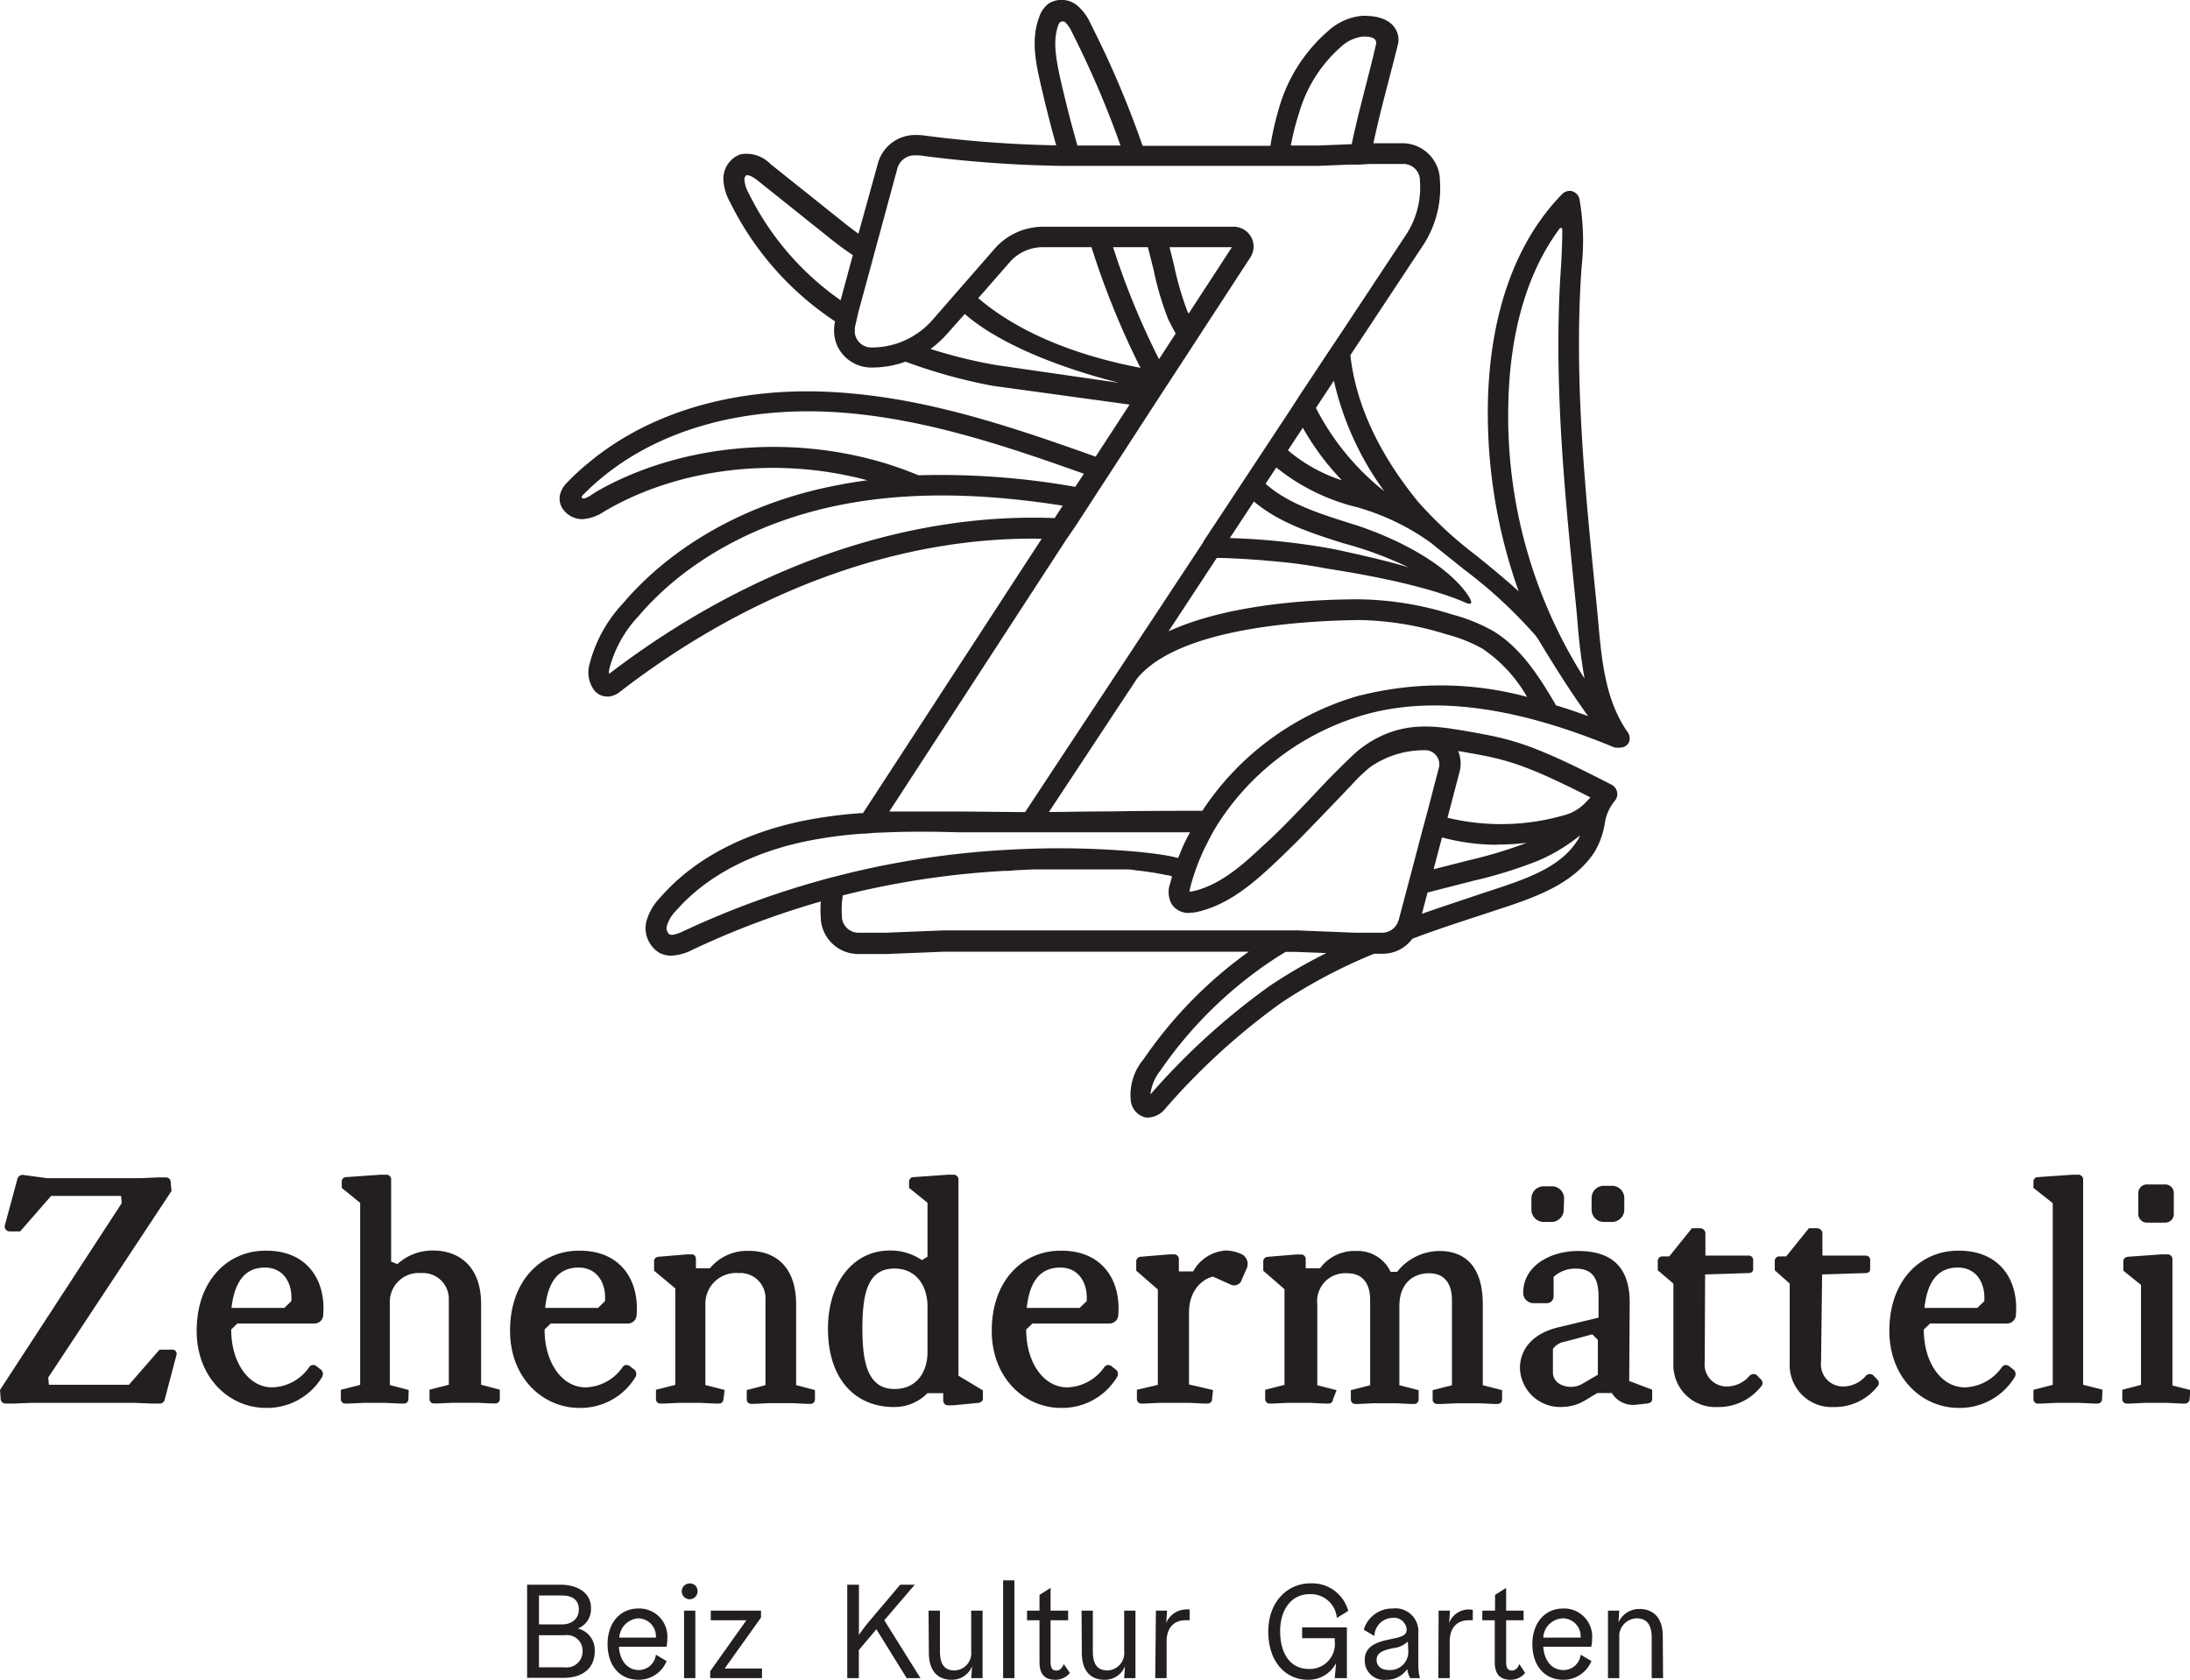
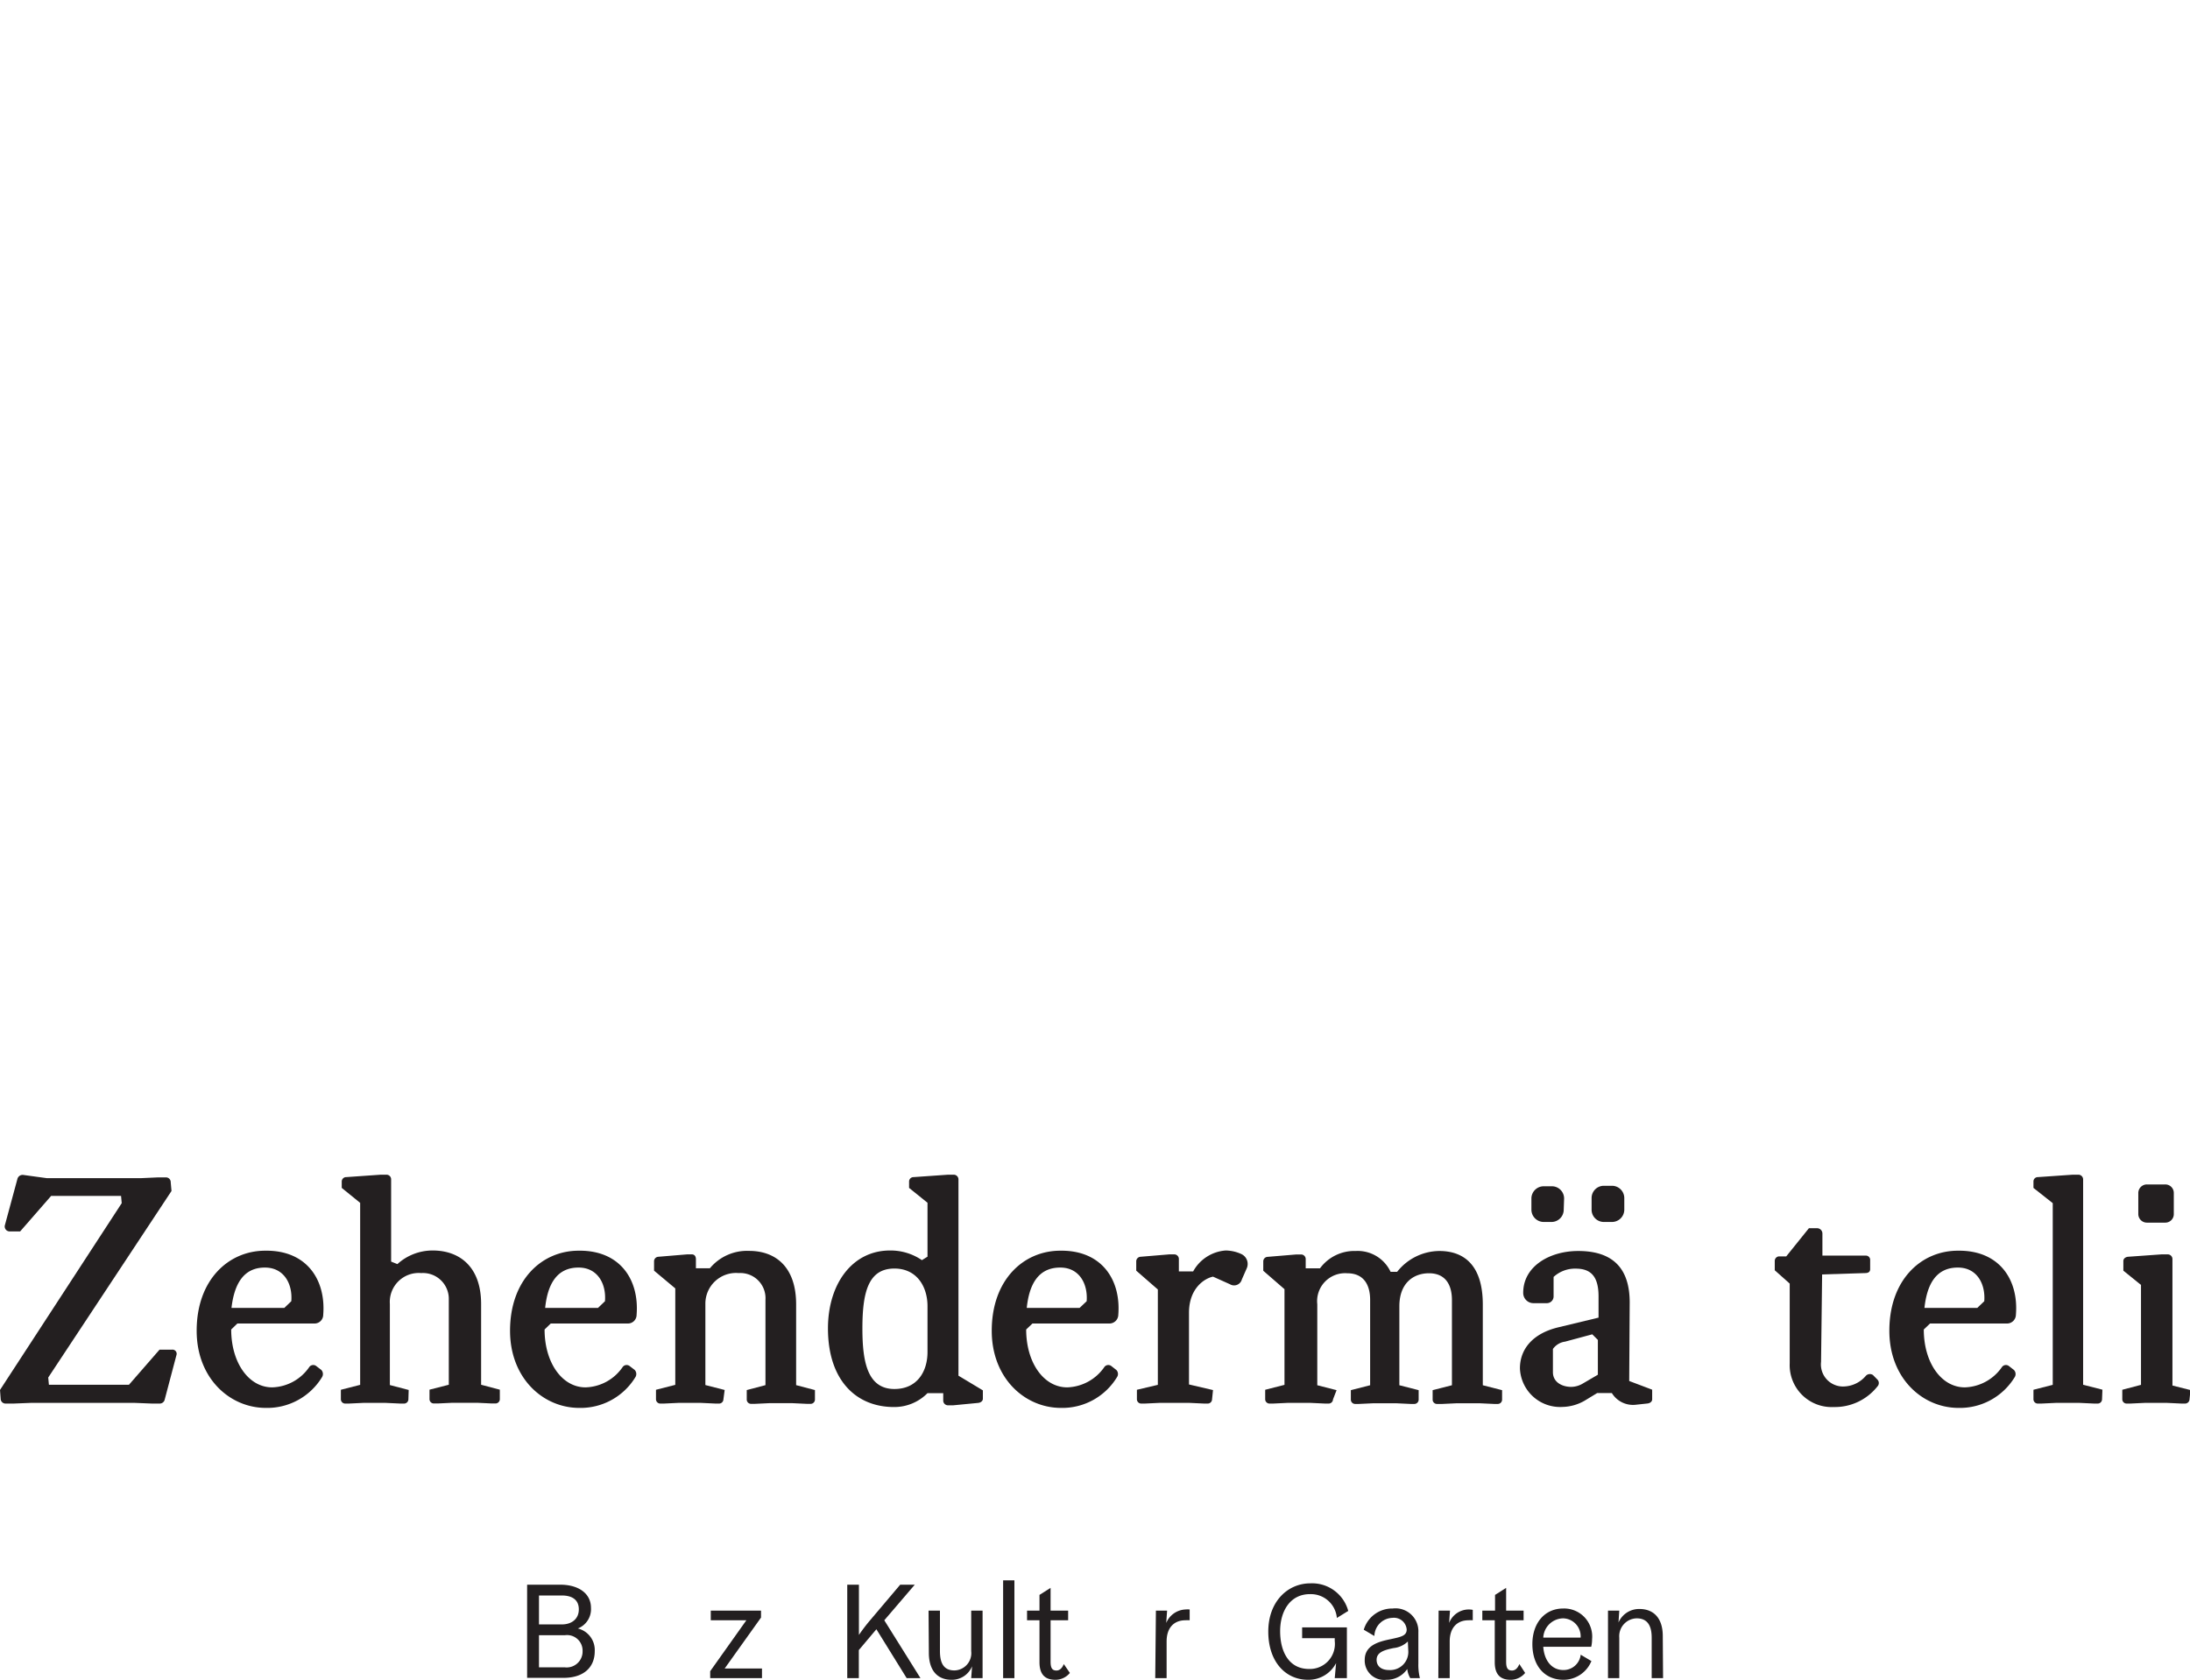
<svg xmlns="http://www.w3.org/2000/svg" width="227.05" height="174.17" viewBox="0 0 227.05 174.17">
  <g id="Layer_2" data-name="Layer 2">
    <g id="Ebene_5" data-name="Ebene 5">
      <path d="M54.65,164.31h3.43c1.9,0,3.19.91,3.19,2.4a2.15,2.15,0,0,1-1.36,2.14v0a2.3,2.3,0,0,1,1.75,2.36c0,1.69-1.17,2.76-3.24,2.76H54.65Zm3.6,1.12H55.88v3h2.37c1,0,1.76-.55,1.76-1.56S59.3,165.43,58.25,165.43Zm.31,4.12H55.88v3.33h2.68a1.65,1.65,0,0,0,1.84-1.69A1.61,1.61,0,0,0,58.56,169.55Z" style="fill:#231f20" />
-       <path d="M64.17,170.75c.08,1.35.81,2.41,2.08,2.41A1.79,1.79,0,0,0,68,171.57l1.11.66a3.1,3.1,0,0,1-2.9,1.94c-2,0-3.22-1.51-3.22-3.7s1.29-3.69,3.19-3.69a2.91,2.91,0,0,1,3,3.19,3.66,3.66,0,0,1-.08.78Zm0-.95H68a1.86,1.86,0,0,0-1.81-2A2.11,2.11,0,0,0,64.21,169.8Z" style="fill:#231f20" />
-       <path d="M72.32,165a.82.82,0,1,1-.81-.82A.78.78,0,0,1,72.32,165Zm-1.4,2h1.17V174H70.92Z" style="fill:#231f20" />
      <path d="M73.69,167H78.9v.72L75.13,173H79v1H73.63v-.72L77.38,168H73.69Z" style="fill:#231f20" />
      <path d="M87.84,164.31h1.21v3.42c0,1,0,1.79,0,1.79h0a18.44,18.44,0,0,1,1.2-1.57l3.08-3.64h1.51L91.68,168l3.75,6H94l-3.14-5.07-1.82,2.16V174H87.84Z" style="fill:#231f20" />
      <path d="M96.27,167h1.18v4.2c0,1.4.5,2,1.51,2a1.79,1.79,0,0,0,1.73-2V167h1.18V174h-1.18l.09-1.23h0a2.25,2.25,0,0,1-2.13,1.4c-1.45,0-2.35-.95-2.35-2.8Z" style="fill:#231f20" />
      <path d="M104,163.86h1.17V174H104Z" style="fill:#231f20" />
      <path d="M110.92,173.46a1.93,1.93,0,0,1-1.51.71c-.9,0-1.64-.39-1.64-1.82V168h-1.29v-1h1.29v-1.63l1.15-.73V167h1.82v1h-1.82v4.3c0,.68.19.91.61.91s.65-.39.76-.67Z" style="fill:#231f20" />
-       <path d="M112.13,167h1.17v4.2c0,1.4.5,2,1.51,2a1.8,1.8,0,0,0,1.74-2V167h1.17V174h-1.17l.08-1.23h0a2.23,2.23,0,0,1-2.12,1.4c-1.46,0-2.35-.95-2.35-2.8Z" style="fill:#231f20" />
      <path d="M119.84,167H121l-.09,1.28h0a2.26,2.26,0,0,1,2-1.4,2.19,2.19,0,0,1,.43,0V168a3.58,3.58,0,0,0-.45,0c-1.13,0-1.94.73-1.94,2.19V174h-1.18Z" style="fill:#231f20" />
      <path d="M132.72,169.13c0,2.19.95,3.92,3,3.92a2.6,2.6,0,0,0,2.66-2.91v-.28H135v-1.12h4.64V174h-1.26l.14-1.56h0a3.21,3.21,0,0,1-2.91,1.73c-2.36,0-4.12-1.9-4.12-5s2-5,4.37-5a3.88,3.88,0,0,1,3.92,2.86l-1.18.73a2.7,2.7,0,0,0-2.74-2.47C133.8,165.26,132.72,167,132.72,169.13Z" style="fill:#231f20" />
      <path d="M142.49,169.63l-1.1-.65a3.07,3.07,0,0,1,3-2.2,2.37,2.37,0,0,1,2.66,2.48v3.23a5.65,5.65,0,0,0,.16,1.51h-1a2.29,2.29,0,0,1-.31-.95h0a2.56,2.56,0,0,1-2.17,1.12,2,2,0,0,1-2.24-2.07c0-1.51,1.45-1.89,2.68-2.14,1.07-.23,1.67-.35,1.67-1a1.32,1.32,0,0,0-1.48-1.21A1.93,1.93,0,0,0,142.49,169.63Zm3.47.57a2.49,2.49,0,0,1-1.47.68c-.84.18-1.77.38-1.77,1.22,0,.62.44,1.06,1.29,1.06a1.88,1.88,0,0,0,2-1.9Z" style="fill:#231f20" />
      <path d="M149.15,167h1.18l-.09,1.28h0a2.18,2.18,0,0,1,2.45-1.36V168a3.58,3.58,0,0,0-.45,0c-1.13,0-1.94.73-1.94,2.19V174h-1.18Z" style="fill:#231f20" />
      <path d="M158.12,173.46a1.94,1.94,0,0,1-1.51.71c-.9,0-1.64-.39-1.64-1.82V168h-1.29v-1H155v-1.63l1.15-.73V167h1.81v1h-1.81v4.3c0,.68.19.91.61.91s.65-.39.76-.67Z" style="fill:#231f20" />
      <path d="M160,170.75c.09,1.35.82,2.41,2.09,2.41a1.79,1.79,0,0,0,1.79-1.59l1.11.66a3.12,3.12,0,0,1-2.9,1.94c-2,0-3.22-1.51-3.22-3.7s1.29-3.69,3.19-3.69a2.91,2.91,0,0,1,3,3.19,3.27,3.27,0,0,1-.09.78Zm.05-.95h3.82a1.86,1.86,0,0,0-1.81-2A2.1,2.1,0,0,0,160,169.8Z" style="fill:#231f20" />
      <path d="M172.42,174h-1.18v-4.2c0-1.4-.56-2-1.56-2a1.85,1.85,0,0,0-1.8,2V174h-1.17V167h1.17l-.08,1.23h0a2.32,2.32,0,0,1,2.18-1.4c1.46,0,2.41.95,2.41,2.8Z" style="fill:#231f20" />
      <path d="M2.09,127.68H1a.51.51,0,0,1-.5-.62l1.3-4.8a.56.56,0,0,1,.65-.43l2.41.33h9.74l1.77-.08h.83a.49.49,0,0,1,.5.51l.08.9L5,142.83l.07.75h8.3l3.17-3.64h1.3a.43.43,0,0,1,.47.5l-1.23,4.66a.53.53,0,0,1-.5.43h-.83L14,145.46H3.17l-1.76.07H.58a.5.5,0,0,1-.51-.5L0,144.12l12.62-19.37-.07-.75H5.3Z" style="fill:#231f20" />
      <path d="M33.51,136.33a.9.9,0,0,1-.9.9h-8l-.64.62c0,3.42,1.8,6,4.25,6a4.83,4.83,0,0,0,3.86-2.13.51.51,0,0,1,.72-.07l.51.39a.62.62,0,0,1,.07.76,6.65,6.65,0,0,1-5.81,3.18c-3.75,0-7.18-3.07-7.18-8,0-5.27,3.29-8.3,7.11-8.3C31.82,129.62,33.8,132.72,33.51,136.33ZM24,135.61h5.48l.72-.69c.15-1.8-.76-3.46-2.67-3.49C25.22,131.39,24.28,133.19,24,135.61Z" style="fill:#231f20" />
      <path d="M42.34,145.1a.45.45,0,0,1-.47.43h-.36L40,145.46H37.65l-1.48.07h-.36a.45.45,0,0,1-.47-.43l0-1,2-.51V124.72l-1.91-1.55,0-.69a.46.46,0,0,1,.47-.43l3.57-.25h.58a.48.48,0,0,1,.5.5v8.51l.65.26a5.41,5.41,0,0,1,3.68-1.41c2.67,0,5,1.59,5,5.55v8.37l1.94.51,0,1a.45.45,0,0,1-.47.43h-.36l-1.48-.07H46.88l-1.48.07H45a.45.45,0,0,1-.47-.43l0-1,2-.51v-8.84A2.68,2.68,0,0,0,43.67,132a3,3,0,0,0-3.25,3.21v8.4l1.95.51Z" style="fill:#231f20" />
      <path d="M66,136.33a.9.9,0,0,1-.9.9h-8l-.64.62c0,3.42,1.8,6,4.25,6a4.83,4.83,0,0,0,3.86-2.13.51.51,0,0,1,.72-.07l.51.39a.62.62,0,0,1,.07.76,6.65,6.65,0,0,1-5.81,3.18c-3.75,0-7.18-3.07-7.18-8,0-5.27,3.29-8.3,7.11-8.3C64.31,129.62,66.29,132.72,66,136.33Zm-9.48-.72H62l.72-.69c.15-1.8-.76-3.46-2.67-3.49C57.71,131.39,56.77,133.19,56.52,135.61Z" style="fill:#231f20" />
      <path d="M75,145.1a.45.45,0,0,1-.47.43h-.36l-1.48-.07H70.32l-1.48.07h-.36a.45.45,0,0,1-.47-.43l0-1,2-.51v-10l-2.2-1.84,0-1a.47.47,0,0,1,.44-.44l3-.25h.47c.32,0,.43.25.43.51l0,.93H73.6a5,5,0,0,1,4.07-1.8c2.67,0,4.87,1.59,4.87,5.55v8.37l1.95.51,0,1a.45.45,0,0,1-.47.43h-.36l-1.48-.07H79.73l-1.48.07h-.36a.45.45,0,0,1-.47-.43l0-1,1.94-.51v-8.84A2.61,2.61,0,0,0,76.59,132a3.18,3.18,0,0,0-3.46,3.21v8.4l2,.51Z" style="fill:#231f20" />
      <path d="M94.25,123.17l0-.69a.46.46,0,0,1,.47-.43l3.57-.25h.58a.49.49,0,0,1,.5.5v20.34l2.53,1.52,0,.87c0,.21-.18.39-.47.43l-2.6.25h-.54a.49.49,0,0,1-.5-.5l0-.76H96.16a4.83,4.83,0,0,1-3.47,1.44c-4,0-6.85-2.85-6.85-8.15,0-4.62,2.53-8.08,6.42-8.08a5.74,5.74,0,0,1,3.32,1l.58-.36v-5.59Zm1.91,12.26c0-2-1.09-3.9-3.43-3.9-2.71,0-3.32,2.46-3.32,6.21,0,3.43.51,6.28,3.32,6.28,2.38,0,3.43-1.84,3.43-3.83Z" style="fill:#231f20" />
      <path d="M115.94,136.33a.92.92,0,0,1-.9.9h-8l-.65.62c0,3.42,1.8,6,4.26,6a4.86,4.86,0,0,0,3.86-2.13.51.51,0,0,1,.72-.07l.5.39a.59.59,0,0,1,.07.76,6.63,6.63,0,0,1-5.8,3.18c-3.75,0-7.18-3.07-7.18-8,0-5.27,3.28-8.3,7.11-8.3C114.24,129.62,116.23,132.72,115.94,136.33Zm-9.49-.72h5.48l.73-.69c.14-1.8-.76-3.46-2.67-3.49C107.64,131.39,106.7,133.19,106.45,135.61Z" style="fill:#231f20" />
      <path d="M125.66,145.1a.45.45,0,0,1-.47.43h-.36l-1.48-.07h-3.17l-1.48.07h-.36a.45.45,0,0,1-.47-.43l0-1,2.17-.51V133.7l-2.24-1.95,0-1a.48.48,0,0,1,.44-.44l3-.25h.51a.48.48,0,0,1,.47.51l0,1.26h1.48a4.19,4.19,0,0,1,3.36-2.17,3.94,3.94,0,0,1,1.62.36,1.13,1.13,0,0,1,.58,1.48l-.51,1.16a.83.83,0,0,1-1.23.5l-1.76-.79c-.87.18-2.49,1.19-2.49,3.75v7.43l2.49.58Z" style="fill:#231f20" />
      <path d="M138.2,145.1a.45.45,0,0,1-.47.43h-.36l-1.48-.07h-2.42l-1.47.07h-.37a.45.45,0,0,1-.46-.43l0-1,2-.51v-9.92l-2.2-1.91,0-1a.47.47,0,0,1,.43-.44l3-.25h.5a.48.48,0,0,1,.47.51l0,.93h1.48a4.42,4.42,0,0,1,3.71-1.8,3.76,3.76,0,0,1,3.61,2.16h.68a5.63,5.63,0,0,1,4.37-2.16c2.67,0,4.51,1.59,4.51,5.55v8.37l2,.51,0,1a.45.45,0,0,1-.47.43h-.36l-1.48-.07h-2.42l-1.47.07H149a.45.45,0,0,1-.47-.43l0-1,2-.51v-8.84c0-1.51-.62-2.77-2.38-2.77-1.59,0-3.07,1-3.07,3.42v8.19l2,.51,0,1a.45.45,0,0,1-.47.43h-.36l-1.48-.07h-2.41l-1.48.07h-.36a.45.45,0,0,1-.47-.43l0-1,2-.51v-8.84c0-1.51-.61-2.77-2.38-2.77a2.9,2.9,0,0,0-3.1,3.21v8.4l2,.51Z" style="fill:#231f20" />
      <path d="M168.91,143.19l2.38.9,0,1c0,.21-.18.39-.47.43l-1.3.14a2.57,2.57,0,0,1-2.41-1.22h-1.52l-1.3.79a4.8,4.8,0,0,1-2.31.65,4.17,4.17,0,0,1-4.4-4c0-1.95,1.27-3.61,4-4.26l4.15-1v-2.2c0-1.94-.69-2.88-2.35-2.88a3.27,3.27,0,0,0-2.31.86v2a.7.7,0,0,1-.68.72H159a1.06,1.06,0,0,1-1.08-1.08c0-2.74,2.74-4.33,5.7-4.33,3.64,0,5.34,1.84,5.34,5.34Zm-6.79-17.75a1.27,1.27,0,0,1-1.22,1.26H160a1.28,1.28,0,0,1-1.23-1.26v-1.23A1.28,1.28,0,0,1,160,123h.94a1.27,1.27,0,0,1,1.22,1.26ZM161,142.28c0,1,.9,1.52,1.91,1.52a2.38,2.38,0,0,0,1.16-.33l1.59-.93v-3.61l-.58-.58-2.82.76a1.84,1.84,0,0,0-1.26.76Zm7.4-16.84a1.28,1.28,0,0,1-1.23,1.26h-.94a1.27,1.27,0,0,1-1.22-1.26v-1.23a1.27,1.27,0,0,1,1.22-1.26h.94a1.28,1.28,0,0,1,1.23,1.26Z" style="fill:#231f20" />
-       <path d="M176.74,141.2a2.29,2.29,0,0,0,2.2,2.56,3.11,3.11,0,0,0,2.42-1.08.57.57,0,0,1,.76-.11l.46.47a.51.51,0,0,1,0,.72,5.63,5.63,0,0,1-4.54,2.13,4.35,4.35,0,0,1-4.55-4.54v-8.26l-1.62-1.38,0-1a.47.47,0,0,1,.43-.44l.76,0,2.35-2.92h.86a.55.55,0,0,1,.54.54v2.3h4.48a.44.44,0,0,1,.47.47l0,.94c0,.29-.22.4-.51.4l-4.47.14Z" style="fill:#231f20" />
      <path d="M188.8,141.2a2.29,2.29,0,0,0,2.2,2.56,3.11,3.11,0,0,0,2.42-1.08.57.57,0,0,1,.76-.11l.46.47a.51.51,0,0,1,0,.72,5.63,5.63,0,0,1-4.54,2.13,4.35,4.35,0,0,1-4.55-4.54v-8.26L184,131.71l0-1a.47.47,0,0,1,.43-.44l.76,0,2.35-2.92h.86a.55.55,0,0,1,.54.54v2.3h4.48a.44.44,0,0,1,.47.47l0,.94c0,.29-.22.4-.51.4l-4.47.14Z" style="fill:#231f20" />
      <path d="M209,136.33a.92.92,0,0,1-.9.9h-8l-.65.62c0,3.42,1.8,6,4.26,6a4.86,4.86,0,0,0,3.86-2.13.51.51,0,0,1,.72-.07l.5.39a.61.61,0,0,1,.08.76,6.65,6.65,0,0,1-5.81,3.18c-3.75,0-7.18-3.07-7.18-8,0-5.27,3.28-8.3,7.11-8.3C207.31,129.62,209.3,132.72,209,136.33Zm-9.49-.72H205l.72-.69c.14-1.8-.76-3.46-2.67-3.49C200.71,131.39,199.78,133.19,199.52,135.61Z" style="fill:#231f20" />
      <path d="M217.93,145.1a.45.45,0,0,1-.47.43h-.36l-1.48-.07h-2.49l-1.48.07h-.36a.45.45,0,0,1-.47-.43l0-1,2-.51V124.75l-2-1.58,0-.69a.45.45,0,0,1,.46-.43l3.61-.25h.58a.49.49,0,0,1,.5.5v21.28l2,.51Z" style="fill:#231f20" />
      <path d="M227,145.1a.46.46,0,0,1-.47.43h-.36l-1.48-.07h-2.35l-1.48.07h-.36a.45.45,0,0,1-.47-.43l0-1,1.94-.51V133.23l-1.83-1.48,0-1c0-.22.18-.4.47-.44l3.5-.25h.61a.49.49,0,0,1,.51.51v13.09l1.87.47Zm-1.63-19.23a.88.88,0,0,1-.9.9h-1.88a.89.89,0,0,1-.9-.9v-2.16a.89.89,0,0,1,.9-.9h1.88a.88.88,0,0,1,.9.9Z" style="fill:#231f20" />
      <path d="M110.22,52.47c-8.71-1.37-16.21-1.41-22.88-.11C78.64,54.05,71.12,58.17,66.19,64a12.5,12.5,0,0,0-3,5.51,1.23,1.23,0,0,0,0,.38c14.44-11.06,30.79-16.76,46.23-16.11Z" style="fill:none" />
-       <path d="M168.81,76c-2.38-3.33-2.75-7.46-3.14-11.83-.06-.67-.12-1.34-.19-2-1.11-11-2.27-22.45-1.56-33.69l.05-.74a25,25,0,0,0-.22-7.11,1.08,1.08,0,0,0-1-.84,1.14,1.14,0,0,0-.83.37c-6.1,6.29-7.53,15.21-7.66,21.6a55,55,0,0,0,3.19,19.55C156,60,154.49,58.76,153,57.56A41.23,41.23,0,0,1,147,52c-4.07-5-6.43-10.09-7-15.17v0l7.54-11.4a10.76,10.76,0,0,0,1.73-6.89v-.15a3.9,3.9,0,0,0-3.88-3.54h-3c.73-3.46,1.71-6.86,2.55-10.28.22-.92-.17-3-3.7-2.93a6,6,0,0,0-3.54,1.57,16.57,16.57,0,0,0-5.07,7.91,30.17,30.17,0,0,0-.92,4H118.46a100,100,0,0,0-5.39-12.66A5.22,5.22,0,0,0,111.73.61a2.55,2.55,0,0,0-3-.25,2.88,2.88,0,0,0-1,1.44c-.81,2.15-.4,4.45.09,6.61s1.06,4.45,1.68,6.66a122.85,122.85,0,0,1-14-1.06h-.1A3.75,3.75,0,0,0,95,14a4,4,0,0,0-4,3h0l-2,7.23c-.76-.54-1.5-1.13-2-1.54L79.87,17a3.45,3.45,0,0,0-3.1-1A2.69,2.69,0,0,0,75,18.64,5.21,5.21,0,0,0,75.71,21,31.4,31.4,0,0,0,86.56,33.31v.06l0,.05v0a4,4,0,0,0,.26,2.47,3.89,3.89,0,0,0,3.54,2.22,10.38,10.38,0,0,0,3.52-.61A55.52,55.52,0,0,0,102.9,40l14.21,1.95-3.52,5.4c-8.22-2.93-16.71-5.83-25.6-6.58C77.3,39.82,67.72,42.39,61,48a23.59,23.59,0,0,0-2.17,2,2.61,2.61,0,0,0-.8,1.45A1.94,1.94,0,0,0,58.53,53a2.46,2.46,0,0,0,1.83.83,4.52,4.52,0,0,0,2.3-.81l0,0c7.76-4.56,18-5.71,27.26-3.22-1,.13-2,.29-3,.49C77.75,52,69.81,56.42,64.56,62.59a14.44,14.44,0,0,0-3.49,6.48,3.08,3.08,0,0,0,.6,2.58,1.73,1.73,0,0,0,1.28.57l.24,0a2.37,2.37,0,0,0,1.16-.55C78,61.15,93.42,55.59,108,55.86L89.47,84.31h-.21a47.05,47.05,0,0,0-6.19.84c-4.31.91-10.35,3-14.62,7.91A5.72,5.72,0,0,0,67,95.59a3,3,0,0,0,1.39,3.22,2.67,2.67,0,0,0,1.21.28,5.32,5.32,0,0,0,2.21-.62,87.51,87.51,0,0,1,13.29-5,10,10,0,0,0,0,1.73v.14A3.9,3.9,0,0,0,89,98.92h2.86l6-.24h31.6a44.76,44.76,0,0,0-10.9,11.15,5.73,5.73,0,0,0-1.32,4.33,2,2,0,0,0,1.56,1.71,1.63,1.63,0,0,0,.31,0,2.42,2.42,0,0,0,1.72-.94,69.68,69.68,0,0,1,12-10.95,54.28,54.28,0,0,1,9.63-5.09h.9a3.78,3.78,0,0,0,3.06-1.55c2.61-1,5.25-1.83,7.87-2.7l1.82-.6c3.58-1.19,7.24-2.61,9.26-5.79a8.62,8.62,0,0,0,1-2.81,4.72,4.72,0,0,1,1-2.35,1.09,1.09,0,0,0-.26-1.71l-.31-.16c-8.37-4.31-10.26-4.63-15.22-5.49l-1.09-.17h0c-2.92-.44-6.08-.49-9.45,2.07l-.31.25c-1,.88-3,2.92-3,2.92-1.53,1.62-3.1,3.3-4.7,4.9l-.09.09c-.57.57-1.33,1.32-2.11,2l-.27.26c-2,1.88-4.2,3.72-6.8,4.34a2,2,0,0,1-.45.06,3.43,3.43,0,0,1,.07-.34,17.82,17.82,0,0,1,.54-1.8,4.84,4.84,0,0,1,.18-.49c.06-.19.14-.38.22-.58l.24-.57c.08-.18.15-.35.23-.52s.23-.45.34-.67a22.12,22.12,0,0,1,1.1-2,26.89,26.89,0,0,1,15.45-11.43c9.23-2.53,19.25.79,25.75,3.47l.12,0,0,0h.07a1.26,1.26,0,0,0,.33,0,1.07,1.07,0,0,0,.89-.47A1.1,1.1,0,0,0,168.81,76ZM156.38,41.81c.11-5.33,1.16-12.53,5.33-18.13a.15.15,0,0,1,.26.08c0,1.25-.05,2.53-.13,3.85l-.05.75c-.72,11.41.44,22.91,1.56,34,.07.66.13,1.32.19,2a59.7,59.7,0,0,0,.74,6A50.63,50.63,0,0,1,156.38,41.81Zm-12.86,9.13a26.32,26.32,0,0,1-7.09-8.64l1.86-2.83A31.15,31.15,0,0,0,143.52,50.94Zm-4.4-1.14a16.39,16.39,0,0,1-5.59-3.11l1.54-2.34A27.15,27.15,0,0,0,139.12,49.8Zm-4.46-38A14.41,14.41,0,0,1,139,4.88a4.09,4.09,0,0,1,2.29-1.09c.51,0,1.56,0,1.36.85-.79,3.44-1.79,6.84-2.51,10.31l-3.61.14h-2.7A25.67,25.67,0,0,1,134.66,11.78ZM109.74,2.55a.46.46,0,0,1,.67-.27,3.51,3.51,0,0,1,.76,1.13,98.73,98.73,0,0,1,5,11.68h-4.47c-.67-2.36-1.28-4.76-1.82-7.15C109.47,6,109.13,4.16,109.74,2.55ZM87.15,31.13a29.29,29.29,0,0,1-9.52-11.08,3.37,3.37,0,0,1-.45-1.39.54.54,0,0,1,.22-.5c.12,0,.44,0,1.13.54l7.13,5.7c.72.58,1.73,1.38,2.76,2.05Zm28.77,8.55-12.73-1.84a51.89,51.89,0,0,1-6.72-1.66,10.54,10.54,0,0,0,1.78-1.63l1.78-2a.68.68,0,0,0,.12.12c4.19,3.53,11.08,5.8,15.78,7C116,39.64,115.94,39.68,115.92,39.68ZM101.52,31l-.11-.07,3.27-3.74a4.54,4.54,0,0,1,3.42-1.56h5.06a84.87,84.87,0,0,0,5.08,12.51C113.15,37.16,106.5,35.19,101.52,31Zm20.37,3.58-1.73,2.66a79.33,79.33,0,0,1-4.76-11.61H119c.19.67.39,1.51.61,2.39a31.4,31.4,0,0,0,1.52,5.12C121.37,33.6,121.61,34.09,121.89,34.58Zm-.64-8.95h6.47l-4.49,6.89-.14-.28a32.45,32.45,0,0,1-1.37-4.72C121.56,26.85,121.4,26.21,121.25,25.63ZM61.79,51l-.28.18c-.27.2-1,.66-1.15.46s0-.15,0-.23a23.75,23.75,0,0,1,2-1.85c6.27-5.21,15.3-7.6,25.42-6.74,8.46.72,16.65,3.47,24.59,6.3l-.89,1.36a79.84,79.84,0,0,0-16.24-1.2l-.36-.14C84.24,44.81,71.27,45.55,61.79,51Zm1.36,18.83a1.23,1.23,0,0,1,0-.38,12.5,12.5,0,0,1,3-5.51c4.93-5.81,12.45-9.93,21.15-11.62,6.67-1.3,14.17-1.26,22.88.11l-.84,1.29C93.94,53.11,77.59,58.81,63.15,69.87ZM110.51,56l1-1.46,1.12-1.72.77-1.19,1.1-1.69,1.1-1.69,3.89-6,1.18-1.81,2.76-4.23,1.06-1.63,5.14-7.89a2.1,2.1,0,0,0,.33-1.31,2.07,2.07,0,0,0-2-1.87H108.1a6.69,6.69,0,0,0-5,2.3l-6.42,7.36a8.37,8.37,0,0,1-3,2.18l-.42.17a8.49,8.49,0,0,1-2.89.51,1.73,1.73,0,0,1-1.74-1.46,1.69,1.69,0,0,1,0-.32,1.53,1.53,0,0,1,0-.3L89,32.34l1.33-4.9.56-2.07L93,17.6A1.87,1.87,0,0,1,95,16.11l.29,0a125.42,125.42,0,0,0,14.87,1.09h26.5l3.15-.13,1.08,0L142,17l.68,0h2.82a1.71,1.71,0,0,1,1.71,1.58v.14a8.94,8.94,0,0,1-1.45,5.64l-5.84,8.83-1.07,1.62-1,1.49L135.4,40l-.6.9L134,42.15l-9.24,14,0,.05-18.48,28h-.58l-6.16-.06c-2.72,0-5,0-7.34,0ZM130,52c2.65,2.23,6,3.29,9.24,4.32a38.12,38.12,0,0,1,6.79,2.51c-2.07-.64-5.35-1.39-7.72-1.89a70.89,70.89,0,0,0-10.81-1.15Zm1.59,50.26a71.9,71.9,0,0,0-12.32,11.22,4.76,4.76,0,0,1,1-2.43,43,43,0,0,1,12.23-11.87l.77-.48h1.16l3.08.12A51.75,51.75,0,0,0,131.62,102.24Zm31.94-15.1c-1.64,2.58-4.78,3.79-8.13,4.9l-1.82.6c-2,.68-4.1,1.36-6.16,2.09l.58-2.21,4.81-1.23a46.19,46.19,0,0,0,6.61-2.05,18.08,18.08,0,0,0,4.39-2.64A4.63,4.63,0,0,1,163.56,87.14ZM151.33,80v0h0a3.41,3.41,0,0,0-.15-2.12h.06c4.65.8,6.38,1.1,13.65,4.8q-.28.31-.6.63a4.72,4.72,0,0,1-2.17,1.23,23.69,23.69,0,0,1-12.05.25Zm3.95,7.57a25.67,25.67,0,0,0,3-.18,47.24,47.24,0,0,1-6,1.81l-3.65.93.87-3.3A22.16,22.16,0,0,0,155.28,87.59Zm-31.95,7.07a3.7,3.7,0,0,0,.93-.12c3.22-.78,5.74-3,8-5.12.79-.75,1.56-1.51,2.15-2.09,1.65-1.66,3.27-3.38,4.84-5l1.29-1.37a15.84,15.84,0,0,1,1.5-1.39h0a9.71,9.71,0,0,1,5.56-1.76,1.47,1.47,0,0,1,1.6,1.72L148,84.12l-.27,1-.27,1-1.21,4.59-.43,1.62-.77,2.91c0,.11-.07.21-.11.32a1.74,1.74,0,0,1-1.61,1.15h-2.82l-6-.24H97.82l-6,.24H89a1.72,1.72,0,0,1-1.71-1.57v-.15a9.1,9.1,0,0,1,.09-2.15l.88-.22A88.55,88.55,0,0,1,104.1,90.3c.34,0,.7,0,1.06-.06l1.87-.09h9.62c.35,0,.71,0,1.06.09a29.4,29.4,0,0,1,3.25.5c.18,0,.37.08.56.13-.08.26-.15.52-.22.79a2.55,2.55,0,0,0,.21,2.14A2.11,2.11,0,0,0,123.33,94.66Zm-.47-7.35c-.18.37-.35.76-.52,1.2-.07.16-.13.31-.19.47l-.79-.18c-1.15-.23-2.28-.34-3.39-.46a91.18,91.18,0,0,0-12.91-.24l-1.09.06a90.49,90.49,0,0,0-16.26,2.46l-1.27.32c-.41.1-.83.21-1.23.33a90.3,90.3,0,0,0-14.27,5.26c-.38.18-1.18.55-1.54.37a.86.86,0,0,1-.26-.88,3.72,3.72,0,0,1,.93-1.55c3.87-4.44,9.45-6.38,13.44-7.21a44.5,44.5,0,0,1,5.91-.8c.43,0,.85-.06,1.31-.09l1.3-.05c2.36-.09,4.65-.08,7.41,0,1.75,0,17.8,0,23.94,0C123.2,86.6,123,87,122.86,87.31Zm18.25-15.22a29,29,0,0,0-16.46,12c-2.44,0-5.93,0-9.33.06-2.53,0-4.93.06-6.57.06l4.41-6.68h0l4.72-7.15c4.37-5.34,17.51-6,23-6.07a31.57,31.57,0,0,1,9.07,1.48,15.85,15.85,0,0,1,3.75,1.49,15,15,0,0,1,4.62,5A34.1,34.1,0,0,0,141.11,72.09ZM152,61.44c-2.4-3.22-7.49-5.72-11.45-7l-.64-.2c-3.13-1-6.35-2-8.7-4.08l1.11-1.69a21.38,21.38,0,0,0,8.4,4.13,24.5,24.5,0,0,1,7.68,3.72c1.07.89,2.22,1.77,3.37,2.71a48.87,48.87,0,0,1,7.2,6.61,4.5,4.5,0,0,1,.56.74c.72,1.19,2.94,4.87,5.12,7.87-1.08-.39-2.21-.78-3.38-1.13a.25.25,0,0,0,0-.09c-1.54-2.58-3.45-5.79-6.48-7.61a17.85,17.85,0,0,0-4.25-1.71,33.31,33.31,0,0,0-9.69-1.57c-5.35,0-13.79.6-19.7,3.32l5-7.61c1.07,0,2.74.09,4.65.23v0l.7.07a52.52,52.52,0,0,1,6.1.81c4.66.72,10.65,1.89,14.47,3.58C153.14,62.92,152,61.44,152,61.44Z" style="fill:#231f20" />
    </g>
  </g>
</svg>